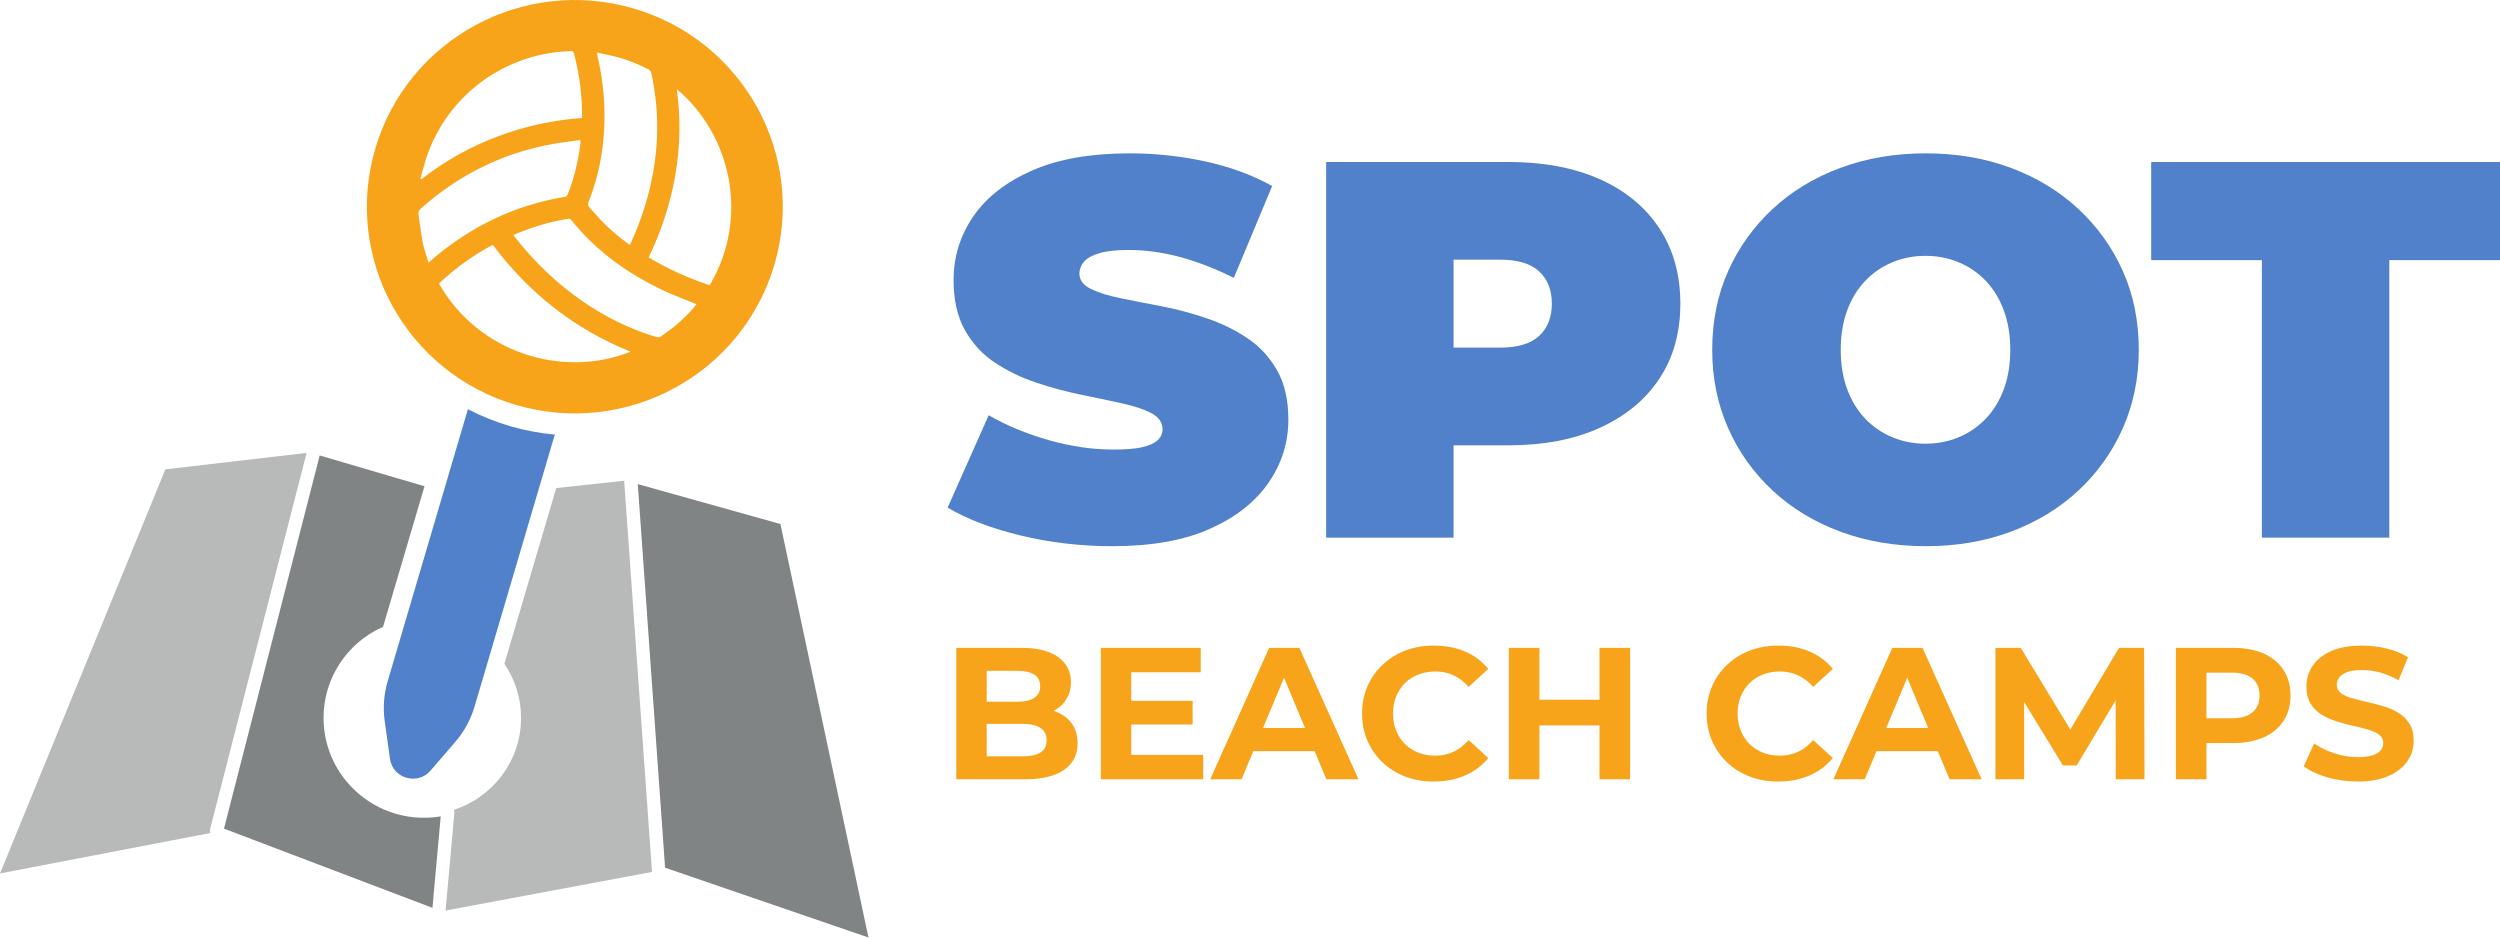
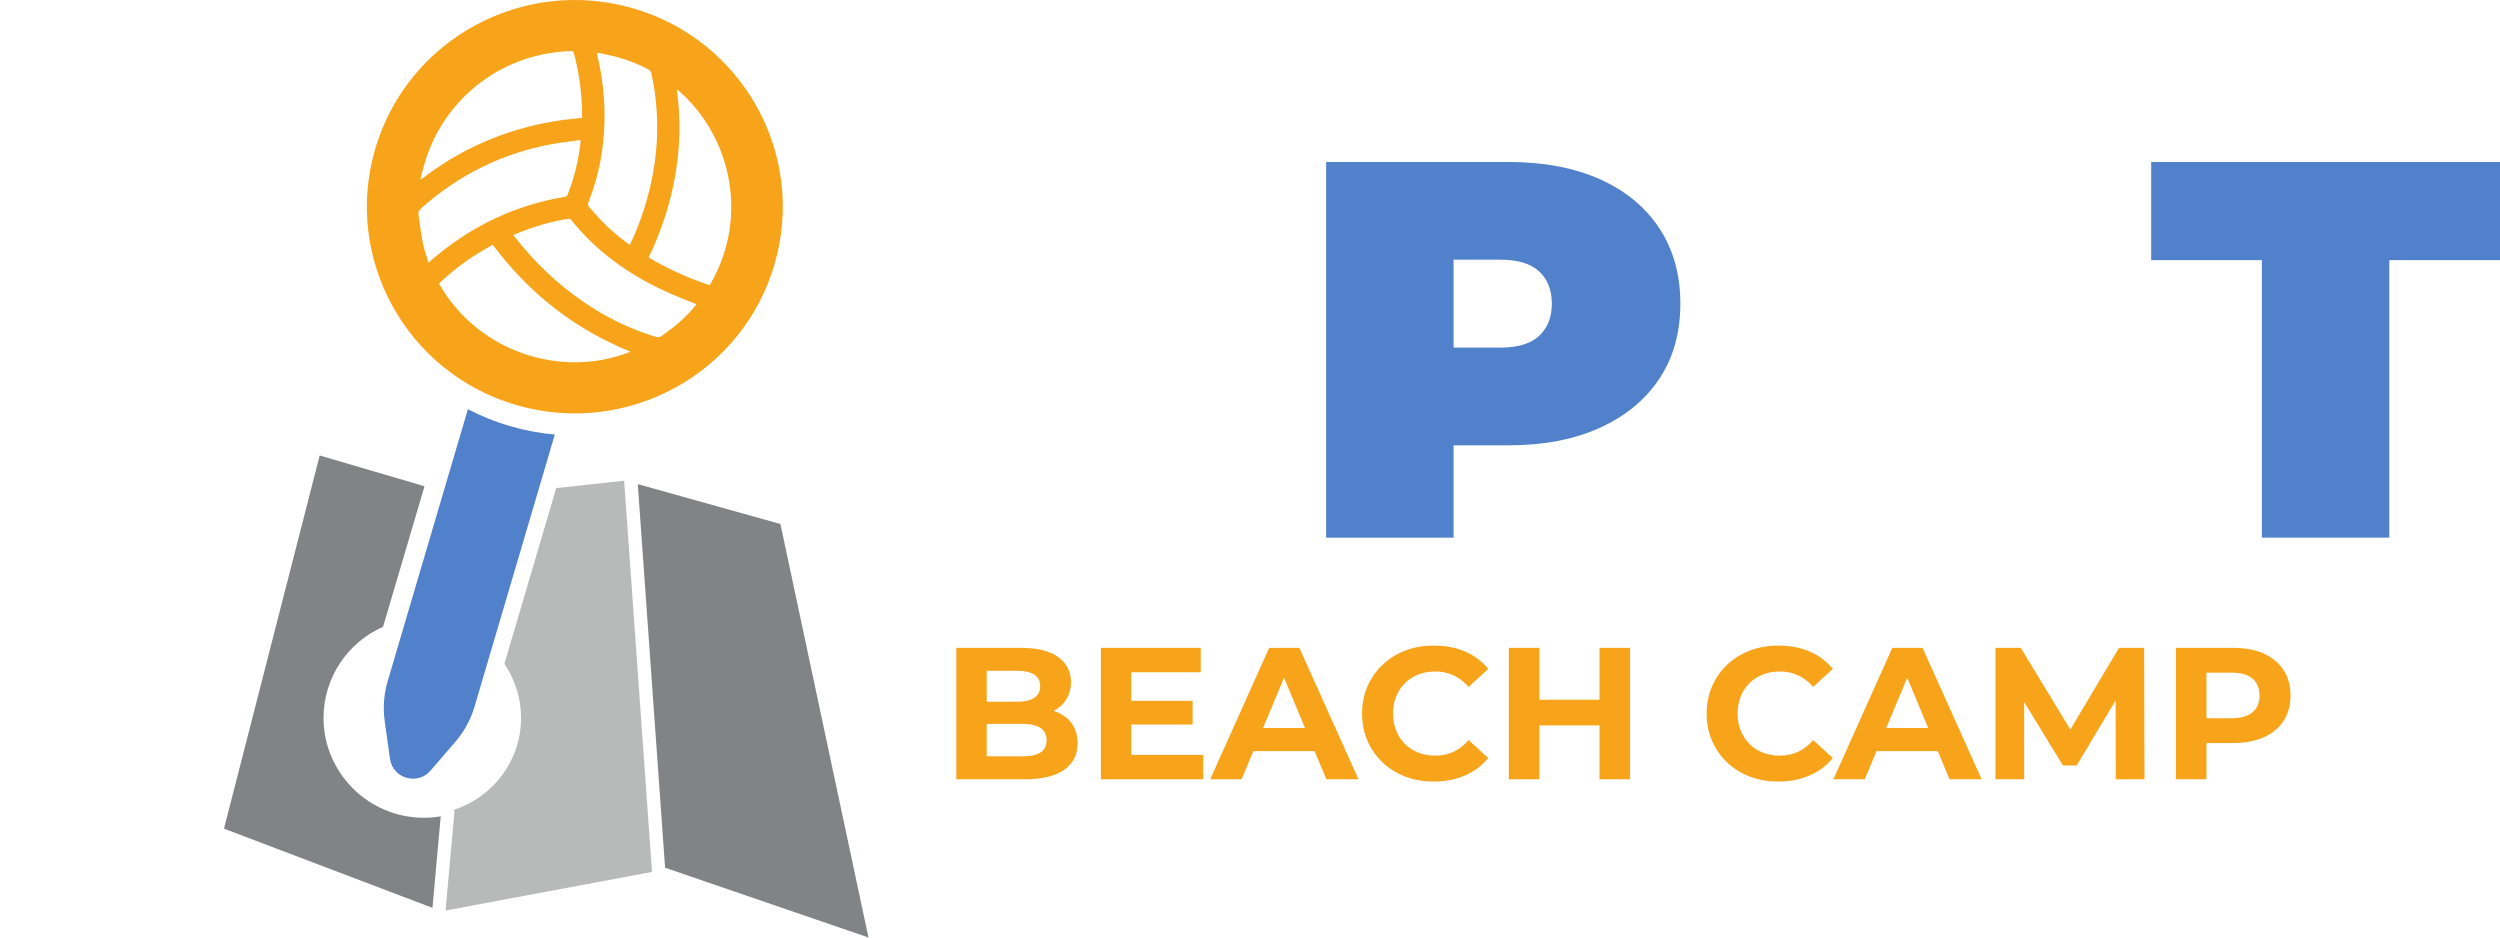
<svg xmlns="http://www.w3.org/2000/svg" width="240" height="90" viewBox="0 0 240 90" fill="none">
-   <path d="M106.784 52.434C103.742 52.434 100.804 52.088 97.972 51.406C95.137 50.714 92.805 49.822 90.974 48.729L94.913 39.863C96.641 40.855 98.568 41.656 100.693 42.257C102.818 42.858 104.883 43.158 106.887 43.158C108.062 43.158 108.987 43.086 109.661 42.931C110.334 42.776 110.827 42.548 111.138 42.257C111.448 41.966 111.604 41.611 111.604 41.201C111.604 40.555 111.241 40.036 110.515 39.654C109.79 39.28 108.831 38.962 107.638 38.707C106.447 38.443 105.142 38.17 103.725 37.879C102.307 37.587 100.882 37.205 99.449 36.722C98.015 36.24 96.701 35.603 95.509 34.811C94.317 34.028 93.358 32.981 92.632 31.698C91.907 30.405 91.544 28.803 91.544 26.882C91.544 24.652 92.174 22.613 93.436 20.774C94.697 18.935 96.581 17.47 99.086 16.368C101.591 15.267 104.71 14.721 108.443 14.721C110.895 14.721 113.315 14.976 115.699 15.494C118.084 16.013 120.226 16.796 122.127 17.861L118.446 26.673C116.649 25.781 114.913 25.107 113.237 24.661C111.561 24.215 109.927 23.997 108.338 23.997C107.163 23.997 106.23 24.097 105.539 24.306C104.848 24.506 104.355 24.788 104.062 25.125C103.768 25.471 103.622 25.854 103.622 26.263C103.622 26.882 103.984 27.374 104.71 27.729C105.436 28.093 106.395 28.393 107.587 28.63C108.78 28.876 110.092 29.131 111.526 29.404C112.96 29.677 114.385 30.059 115.803 30.542C117.219 31.015 118.524 31.652 119.717 32.444C120.909 33.236 121.868 34.265 122.593 35.539C123.319 36.804 123.682 38.388 123.682 40.273C123.682 42.475 123.051 44.496 121.79 46.326C120.528 48.165 118.654 49.649 116.166 50.759C113.678 51.879 110.55 52.434 106.784 52.434Z" fill="#5081CA" />
  <path d="M139.543 38.885L134.101 33.372H144.001C145.694 33.372 146.947 32.999 147.759 32.243C148.571 31.488 148.977 30.46 148.977 29.15C148.977 27.849 148.571 26.812 147.759 26.057C146.947 25.302 145.694 24.929 144.001 24.929H134.101L139.543 19.416V38.885ZM127.311 51.613V15.549H144.779C148.166 15.549 151.094 16.095 153.565 17.196C156.035 18.296 157.945 19.87 159.292 21.908C160.641 23.955 161.314 26.366 161.314 29.15C161.314 31.934 160.641 34.336 159.292 36.365C157.945 38.394 156.035 39.958 153.565 41.077C151.094 42.197 148.166 42.752 144.779 42.752H134.101L139.543 37.547V51.613H127.311Z" fill="#5081CA" />
-   <path d="M184.849 42.594C185.989 42.594 187.051 42.385 188.036 41.975C189.021 41.565 189.884 40.974 190.628 40.2C191.37 39.426 191.95 38.479 192.364 37.369C192.779 36.249 192.986 34.984 192.986 33.582C192.986 32.171 192.779 30.906 192.364 29.795C191.95 28.675 191.37 27.729 190.628 26.955C189.884 26.181 189.021 25.59 188.036 25.18C187.051 24.77 185.989 24.561 184.849 24.561C183.707 24.561 182.645 24.77 181.661 25.18C180.675 25.59 179.811 26.181 179.069 26.955C178.325 27.729 177.747 28.675 177.332 29.795C176.917 30.906 176.71 32.171 176.71 33.582C176.71 34.984 176.917 36.249 177.332 37.369C177.747 38.479 178.325 39.426 179.069 40.2C179.811 40.974 180.675 41.565 181.661 41.975C182.645 42.385 183.707 42.594 184.849 42.594ZM184.9 52.434C181.928 52.434 179.189 51.97 176.684 51.041C174.178 50.113 172.01 48.802 170.179 47.1C168.347 45.398 166.921 43.404 165.903 41.101C164.882 38.798 164.373 36.295 164.373 33.582C164.373 30.833 164.882 28.311 165.903 26.026C166.921 23.742 168.347 21.757 170.179 20.055C172.01 18.353 174.178 17.042 176.684 16.113C179.189 15.185 181.911 14.721 184.849 14.721C187.82 14.721 190.55 15.185 193.038 16.113C195.526 17.042 197.686 18.353 199.518 20.055C201.349 21.757 202.774 23.742 203.794 26.026C204.813 28.311 205.323 30.833 205.323 33.582C205.323 36.295 204.813 38.798 203.794 41.101C202.774 43.404 201.349 45.398 199.518 47.1C197.686 48.802 195.526 50.113 193.038 51.041C190.55 51.97 187.837 52.434 184.9 52.434Z" fill="#5081CA" />
  <path d="M217.141 51.613V24.974H206.515V15.549H240V24.974H229.374V51.613H217.141Z" fill="#5081CA" />
  <path d="M94.724 72.61H98.151C98.914 72.61 99.491 72.486 99.884 72.24C100.276 71.993 100.472 71.605 100.472 71.059C100.472 70.53 100.276 70.142 99.884 69.878C99.491 69.622 98.914 69.49 98.151 69.49H94.507V67.367H97.644C98.357 67.367 98.904 67.243 99.285 66.996C99.667 66.75 99.856 66.38 99.856 65.869C99.856 65.375 99.667 65.005 99.285 64.758C98.904 64.52 98.357 64.397 97.644 64.397H94.724V72.61ZM91.805 74.812V62.194H98.007C99.603 62.194 100.802 62.494 101.606 63.093C102.41 63.692 102.813 64.485 102.813 65.472C102.813 66.133 102.649 66.706 102.323 67.199C101.996 67.684 101.549 68.063 100.98 68.327C100.412 68.591 99.76 68.724 99.022 68.724L99.367 67.984C100.165 67.984 100.872 68.107 101.488 68.371C102.105 68.627 102.586 69.006 102.931 69.517C103.275 70.019 103.447 70.636 103.447 71.367C103.447 72.451 103.018 73.297 102.16 73.905C101.3 74.504 100.038 74.812 98.37 74.812H91.805Z" fill="#F8A41B" />
  <path d="M108.381 67.278H114.492V69.552H108.381V67.278ZM108.598 72.469H115.507V74.812H105.679V62.194H115.272V64.538H108.598V72.469Z" fill="#F8A41B" />
  <path d="M119.008 72.107L119.788 69.887H126.316L127.114 72.107H119.008ZM116.179 74.812L121.837 62.194H124.738L130.415 74.812H127.331L122.689 63.675H123.85L119.189 74.812H116.179Z" fill="#F8A41B" />
  <path d="M137.632 75.029C136.653 75.029 135.743 74.87 134.903 74.553C134.063 74.227 133.335 73.777 132.717 73.187C132.101 72.596 131.621 71.909 131.276 71.116C130.932 70.323 130.759 69.45 130.759 68.498C130.759 67.555 130.932 66.683 131.276 65.89C131.621 65.097 132.104 64.4 132.727 63.819C133.35 63.228 134.078 62.77 134.912 62.453C135.746 62.135 136.659 61.977 137.65 61.977C138.75 61.977 139.745 62.162 140.634 62.541C141.522 62.92 142.269 63.475 142.873 64.215L140.988 65.942C140.552 65.449 140.068 65.079 139.536 64.832C139.004 64.585 138.424 64.462 137.795 64.462C137.203 64.462 136.659 64.559 136.163 64.753C135.667 64.947 135.238 65.22 134.876 65.581C134.513 65.943 134.232 66.366 134.032 66.859C133.833 67.353 133.734 67.899 133.734 68.498C133.734 69.106 133.833 69.653 134.032 70.138C134.232 70.631 134.513 71.063 134.876 71.424C135.238 71.786 135.667 72.059 136.163 72.253C136.659 72.447 137.203 72.543 137.795 72.543C138.424 72.543 139.004 72.42 139.536 72.173C140.068 71.927 140.552 71.548 140.988 71.045L142.873 72.773C142.269 73.504 141.522 74.068 140.634 74.447C139.745 74.835 138.744 75.029 137.632 75.029Z" fill="#F8A41B" />
  <path d="M153.552 62.194H156.49V74.812H153.552V62.194ZM153.77 69.64H147.567V67.173H153.77V69.64ZM147.785 74.812H144.847V62.194H147.785V74.812Z" fill="#F8A41B" />
  <path d="M170.71 75.029C169.73 75.029 168.82 74.87 167.98 74.553C167.14 74.227 166.412 73.777 165.796 73.187C165.178 72.596 164.698 71.909 164.353 71.116C164.009 70.323 163.837 69.45 163.837 68.498C163.837 67.555 164.009 66.683 164.353 65.89C164.698 65.097 165.181 64.4 165.804 63.819C166.427 63.228 167.155 62.77 167.989 62.453C168.824 62.135 169.736 61.977 170.728 61.977C171.828 61.977 172.823 62.162 173.711 62.541C174.599 62.92 175.346 63.475 175.951 64.215L174.065 65.942C173.629 65.449 173.145 65.079 172.614 64.832C172.082 64.585 171.501 64.462 170.873 64.462C170.28 64.462 169.736 64.559 169.24 64.753C168.745 64.947 168.316 65.22 167.953 65.581C167.59 65.943 167.309 66.366 167.11 66.859C166.91 67.353 166.811 67.899 166.811 68.498C166.811 69.106 166.91 69.653 167.11 70.138C167.309 70.631 167.59 71.063 167.953 71.424C168.316 71.786 168.745 72.059 169.24 72.253C169.736 72.447 170.28 72.543 170.873 72.543C171.501 72.543 172.082 72.42 172.614 72.173C173.145 71.927 173.629 71.548 174.065 71.045L175.951 72.773C175.346 73.504 174.599 74.068 173.711 74.447C172.823 74.835 171.822 75.029 170.71 75.029Z" fill="#F8A41B" />
  <path d="M178.833 72.107L179.613 69.887H186.142L186.939 72.107H178.833ZM176.004 74.812L181.662 62.194H184.563L190.24 74.812H187.157L182.514 63.675H183.675L179.015 74.812H176.004Z" fill="#F8A41B" />
  <path d="M191.564 74.812V62.194H193.994L199.399 71.103H198.111L203.425 62.194H205.837L205.872 74.812H203.116L203.098 66.397H203.605L199.362 73.482H198.039L193.705 66.397H194.321V74.812H191.564Z" fill="#F8A41B" />
  <path d="M211.821 70.345L210.515 68.953H214.214C215.121 68.953 215.798 68.759 216.246 68.38C216.692 67.992 216.917 67.455 216.917 66.776C216.917 66.071 216.692 65.534 216.246 65.146C215.798 64.767 215.121 64.573 214.214 64.573H210.515L211.821 63.19V70.345ZM208.883 74.812V62.194H214.378C215.513 62.194 216.493 62.379 217.316 62.74C218.137 63.111 218.772 63.639 219.22 64.318C219.667 65.005 219.89 65.825 219.89 66.776C219.89 67.71 219.667 68.521 219.22 69.208C218.772 69.887 218.137 70.415 217.316 70.786C216.493 71.147 215.513 71.332 214.378 71.332H210.515L211.821 70.019V74.812H208.883Z" fill="#F8A41B" />
-   <path d="M226.329 75.029C225.312 75.029 224.34 74.888 223.409 74.623C222.478 74.35 221.728 73.998 221.16 73.566L222.158 71.371C222.701 71.75 223.346 72.068 224.089 72.314C224.832 72.561 225.585 72.684 226.346 72.684C226.927 72.684 227.395 72.623 227.753 72.508C228.108 72.403 228.372 72.235 228.541 72.032C228.71 71.83 228.794 71.592 228.794 71.327C228.794 70.992 228.661 70.728 228.395 70.525C228.13 70.331 227.779 70.173 227.344 70.041C226.908 69.917 226.428 69.794 225.902 69.679C225.376 69.565 224.851 69.424 224.324 69.256C223.799 69.089 223.318 68.877 222.883 68.613C222.448 68.349 222.094 67.996 221.822 67.564C221.55 67.132 221.414 66.577 221.414 65.907C221.414 65.185 221.61 64.524 222.003 63.933C222.396 63.334 222.988 62.867 223.78 62.505C224.572 62.153 225.567 61.977 226.764 61.977C227.562 61.977 228.348 62.074 229.122 62.259C229.895 62.444 230.578 62.726 231.171 63.096L230.264 65.308C229.671 64.973 229.079 64.726 228.487 64.559C227.894 64.4 227.314 64.321 226.745 64.321C226.177 64.321 225.712 64.383 225.349 64.515C224.986 64.647 224.726 64.823 224.569 65.035C224.412 65.246 224.334 65.484 224.334 65.757C224.334 66.084 224.467 66.348 224.733 66.542C224.999 66.745 225.349 66.903 225.784 67.026C226.22 67.141 226.7 67.264 227.226 67.388C227.753 67.502 228.278 67.643 228.804 67.802C229.33 67.952 229.811 68.163 230.246 68.428C230.68 68.692 231.034 69.045 231.306 69.477C231.579 69.908 231.714 70.455 231.714 71.116C231.714 71.821 231.515 72.473 231.116 73.063C230.717 73.654 230.122 74.121 229.33 74.482C228.537 74.844 227.537 75.029 226.329 75.029Z" fill="#F8A41B" />
  <path d="M43.586 77.735C43.608 77.816 43.622 77.896 43.622 77.976C43.622 78.02 43.62 78.065 43.614 78.101L42.773 87.412L62.601 83.705C62.594 83.669 62.588 83.634 62.585 83.598L59.92 46.149L53.4 46.853L48.42 63.729C49.43 65.216 50.021 66.999 50.021 68.923C50.021 73.04 47.321 76.523 43.586 77.735Z" fill="#B8BAB9" />
  <path d="M83.373 90L74.921 50.306L61.227 46.475L63.847 83.301L83.373 90Z" fill="#818485" />
  <path d="M41.516 87.154L42.309 78.372C41.772 78.462 41.233 78.506 40.701 78.506C35.385 78.506 31.06 74.204 31.06 68.921C31.06 65.128 33.297 61.709 36.774 60.174L40.754 46.68L30.691 43.725L21.503 79.55L41.516 87.154Z" fill="#818485" />
-   <path d="M20.193 79.505L29.435 43.477L15.875 45.057L0 83.852L20.194 79.969C20.157 79.817 20.153 79.665 20.193 79.505Z" fill="#B8BAB9" />
  <path d="M48.97 40.913C47.542 40.492 46.19 39.946 44.92 39.283L37.217 65.397C36.85 66.641 36.753 67.948 36.933 69.237L37.438 72.845C37.702 74.734 40.081 75.424 41.327 73.982L43.712 71.216C44.562 70.231 45.193 69.076 45.56 67.823L53.262 41.718C51.834 41.593 50.398 41.324 48.97 40.913Z" fill="#5081CA" />
  <path d="M68.127 27.383C66.093 26.712 64.147 25.829 62.269 24.717C63.478 22.207 64.344 19.587 64.822 16.857C65.298 14.117 65.365 11.378 64.973 8.555C70.252 13.014 71.95 20.957 68.127 27.383ZM64.679 31.391C64.302 31.686 63.896 31.952 63.516 32.255C63.334 32.393 63.168 32.403 62.953 32.338C60.443 31.575 58.117 30.435 55.962 28.946C53.472 27.227 51.312 25.167 49.452 22.786C49.402 22.722 49.355 22.648 49.286 22.557C49.486 22.474 49.669 22.391 49.853 22.318C51.343 21.729 52.873 21.27 54.46 21.021C54.61 20.994 54.732 20.985 54.852 21.132C57.276 24.165 60.363 26.344 63.871 27.971C64.789 28.394 65.741 28.744 66.676 29.13C66.728 29.148 66.777 29.176 66.865 29.212C66.204 30.031 65.481 30.748 64.679 31.391ZM42.144 27.218C43.688 25.747 45.409 24.515 47.307 23.503C50.767 28.128 55.132 31.584 60.533 33.763C53.955 36.392 45.868 33.818 42.144 27.218ZM41.148 25.232C40.949 24.57 40.722 23.991 40.604 23.393C40.423 22.474 40.317 21.536 40.175 20.598C40.137 20.35 40.227 20.175 40.42 20.01C44.083 16.746 48.319 14.66 53.162 13.805C54.002 13.658 54.853 13.566 55.733 13.437C55.728 13.566 55.731 13.648 55.722 13.722C55.529 15.414 55.128 17.059 54.51 18.64C54.442 18.815 54.346 18.879 54.171 18.907C49.341 19.716 45.11 21.784 41.418 24.965C41.342 25.03 41.275 25.103 41.148 25.232ZM41.026 14.862C43.025 9.291 48.022 5.466 53.946 4.952C54.233 4.924 54.522 4.924 54.81 4.906C54.972 4.896 55.052 4.942 55.097 5.117C55.548 6.818 55.805 8.537 55.864 10.293C55.875 10.624 55.876 10.955 55.883 11.322C53.049 11.543 50.331 12.122 47.707 13.124C45.081 14.117 42.665 15.487 40.449 17.206C40.42 17.197 40.39 17.178 40.361 17.16C40.581 16.397 40.757 15.616 41.026 14.862ZM56.506 19.376C57.499 16.875 57.98 14.274 58.029 11.598C58.068 9.502 57.842 7.443 57.364 5.402C57.345 5.319 57.328 5.246 57.313 5.163C57.31 5.145 57.321 5.126 57.339 5.053C57.916 5.181 58.5 5.283 59.073 5.43C60.175 5.715 61.229 6.128 62.237 6.652C62.4 6.744 62.486 6.845 62.525 7.02C63.224 10.21 63.271 13.409 62.688 16.618C62.27 18.925 61.564 21.141 60.583 23.265C60.548 23.338 60.511 23.412 60.46 23.522C59.433 22.777 58.501 21.987 57.654 21.095C57.289 20.718 56.958 20.304 56.598 19.918C56.439 19.743 56.418 19.596 56.506 19.376ZM60.799 0.805C50.22 -2.274 39.131 3.747 36.029 14.264C32.928 24.781 38.989 35.804 49.568 38.884C60.147 41.964 71.237 35.942 74.338 25.425C77.439 14.908 71.378 3.885 60.799 0.805Z" fill="#F8A41B" />
</svg>